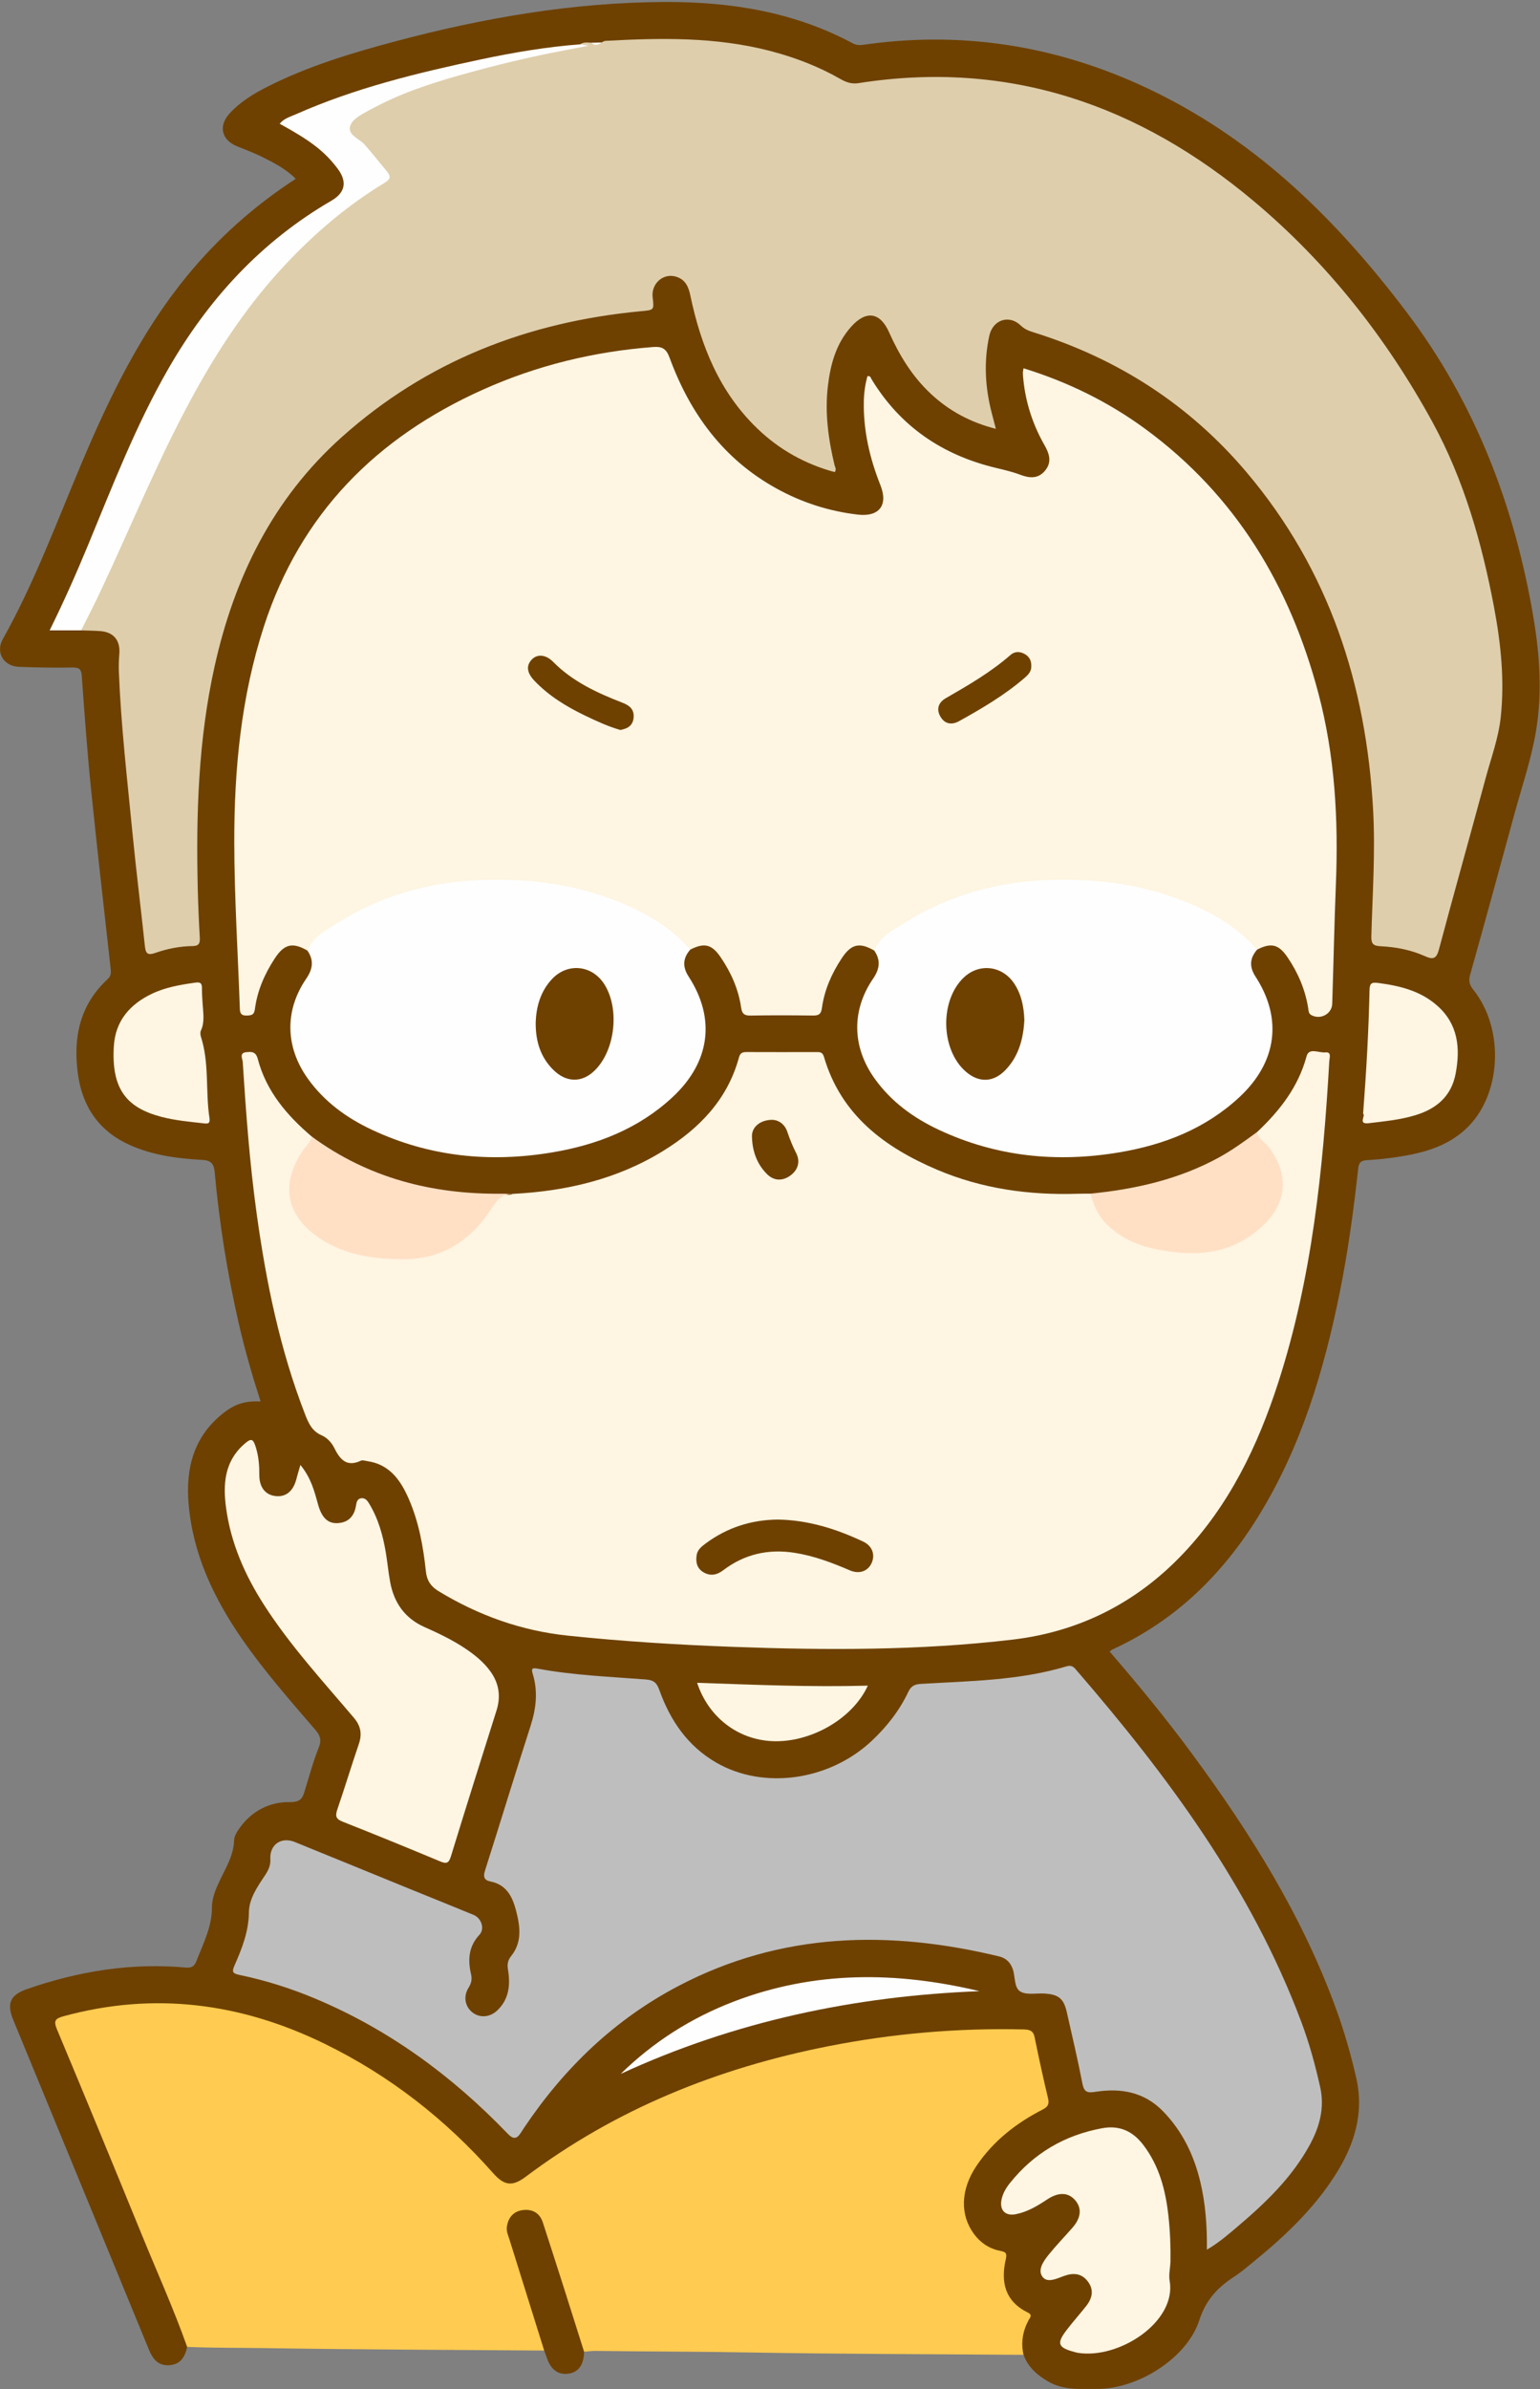
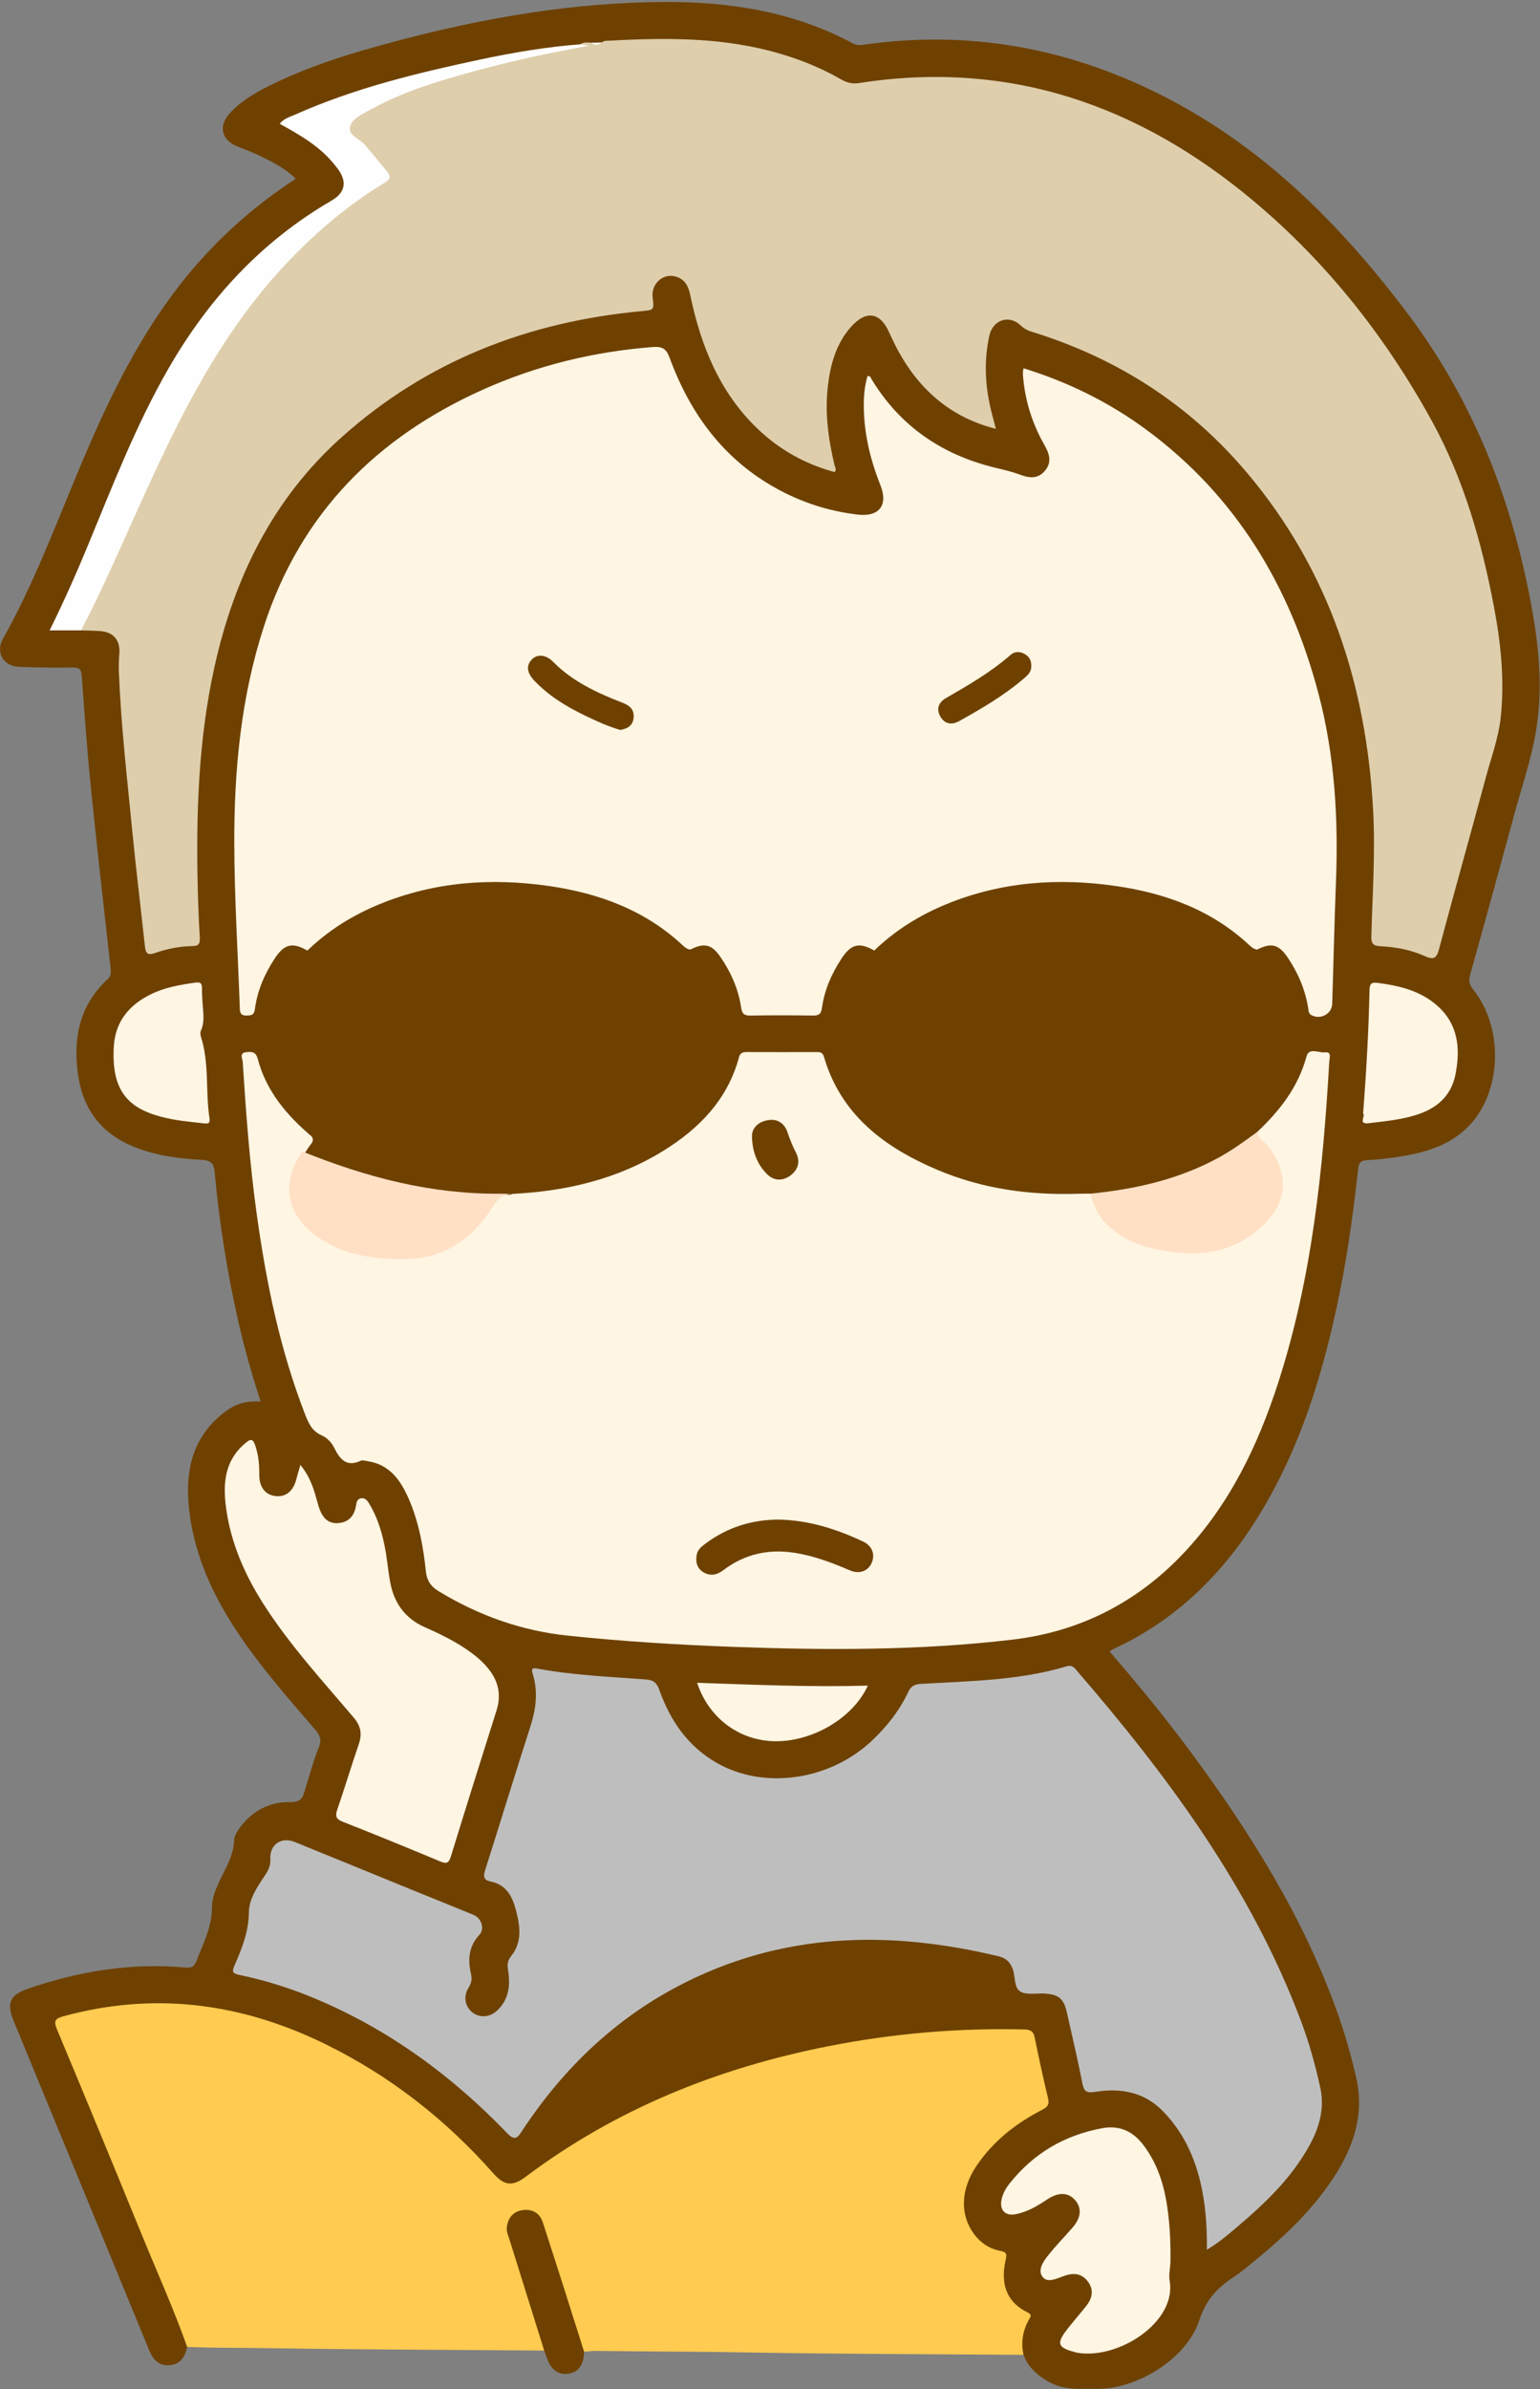
<svg xmlns="http://www.w3.org/2000/svg" version="1.1" x="0" y="0" width="728" height="1129" viewBox="0, 0, 728, 1129">
  <rect x="0" y="0" width="728" height="1129" fill="#808080" stroke="none" />
  <defs>
    <clipPath id="Clip_1">
      <path d="M0.06,0.94 L727.838,0.94 L727.838,1128.94 L0.06,1128.94 z" />
    </clipPath>
  </defs>
  <g id="Layer_1">
    <g clip-path="url(#Clip_1)">
      <path d="M88.472,1109.09 C87.491,1113.93 85.188,1117.54 79.737,1117.76 C74.57,1117.97 72.157,1114.66 70.369,1110.31 C49.036,1058.38 27.628,1006.49 6.261,954.572 C3.037,946.739 4.842,942.744 12.726,940.001 C37.062,931.533 62.013,927.474 87.802,929.82 C90.658,930.079 91.917,929.18 92.919,926.584 C96.072,918.413 100.208,910.602 100.19,901.457 C100.182,897.102 101.887,892.969 103.722,889.056 C106.655,882.802 110.457,876.963 110.663,869.643 C110.722,867.533 112.258,865.263 113.605,863.424 C119.32,855.623 127.751,851.483 136.789,851.643 C142.589,851.746 143.116,849.379 144.266,845.618 C146.305,838.947 148.131,832.176 150.73,825.723 C152.186,822.108 151.18,819.937 148.971,817.367 C136.926,803.352 124.692,789.475 114.191,774.224 C100.902,754.921 91.08,734.182 89.133,710.439 C87.77,693.812 91.582,678.985 105.267,668.043 C111.021,663.442 115.661,662.007 123.185,662.269 C119.218,650.022 115.707,637.796 112.863,625.392 C107.465,601.846 103.687,578.03 101.486,553.986 C101.096,549.724 99.588,548.357 95.552,548.139 C83.715,547.499 72.005,545.945 61.066,540.973 C46.63,534.41 38.884,522.821 36.804,507.404 C34.507,490.374 37.682,474.88 50.905,462.701 C52.545,461.191 52.509,459.615 52.305,457.762 C49.184,429.472 45.905,401.199 43.029,372.884 C41.23,355.171 39.949,337.403 38.666,319.643 C38.439,316.513 37.735,315.393 34.405,315.45 C25.917,315.593 17.416,315.46 8.932,315.133 C1.704,314.855 -2.215,308.337 1.317,302.04 C16.324,275.285 26.873,246.555 38.771,218.422 C51.956,187.25 66.656,156.951 88.302,130.532 C102.985,112.611 120.028,97.366 139.811,84.486 C135.118,79.829 129.549,76.944 123.961,74.175 C120.097,72.26 116.027,70.756 112.026,69.123 C104.685,66.125 103.145,59.497 108.544,53.603 C113.566,48.12 119.816,44.32 126.381,40.994 C145.622,31.247 166.146,25.073 186.873,19.55 C228.665,8.414 271.038,1.096 314.436,0.942 C345.453,0.831 375.419,5.618 403.13,20.49 C405.461,21.741 407.683,21.221 409.93,20.914 C457.86,14.368 503.351,22.452 546.606,43.752 C595.129,67.645 632.247,104.409 664.565,147.014 C697.438,190.351 716.105,239.303 724.999,292.406 C727.954,310.046 729.057,327.988 726.085,345.64 C723.861,358.849 719.45,371.695 715.91,384.675 C709.001,410.006 702.084,435.336 694.98,460.613 C694.149,463.571 694.647,465.437 696.507,467.766 C711.509,486.556 709.765,517.984 692.872,533.59 C683.382,542.356 671.427,545.231 659.11,546.981 C654.83,547.59 650.512,548.014 646.197,548.268 C643.416,548.432 642.369,549.29 642.033,552.361 C639.898,571.882 637.259,591.34 633.368,610.607 C625.856,647.802 615.066,683.813 594.965,716.425 C577.979,743.982 555.718,765.817 525.987,779.453 C525.542,779.657 525.175,780.029 524.551,780.484 C538.058,796.118 551.147,812.04 563.388,828.637 C591.121,866.242 615.771,905.592 631.766,949.822 C635.558,960.308 638.615,971.008 641.108,981.873 C644.982,998.751 640.181,1013.79 631.212,1027.87 C620.88,1044.08 607.082,1057.07 592.283,1069.09 C589.439,1071.4 586.65,1073.82 583.586,1075.8 C575.729,1080.89 570.101,1086.73 566.935,1096.5 C561.092,1114.52 537.833,1128.96 518.748,1128.95 C510.796,1128.94 502.784,1129.71 495.405,1125.39 C490.199,1122.35 485.975,1118.62 483.859,1112.84 C480.377,1108.11 482.279,1103.25 483.853,1098.59 C484.785,1095.83 484.792,1094.16 482.169,1092.29 C474.626,1086.92 472.011,1079.25 473.55,1070.35 C474.161,1066.83 473.514,1065.45 470.036,1064.27 C458.598,1060.38 452.293,1047.93 454.891,1036.15 C457.986,1022.11 467.921,1013.26 478.137,1004.62 C481.813,1001.51 485.909,998.843 490.228,996.666 C493.44,995.047 494.462,992.86 493.585,989.371 C491.597,981.454 489.847,973.474 488.254,965.471 C487.487,961.619 485.646,960.271 481.8,960.247 C466.809,960.156 451.88,960.939 436.932,962.103 C414.103,963.882 391.665,967.774 369.505,973.353 C325.867,984.339 285.669,1002.72 249.44,1029.58 C242.226,1034.92 237.686,1034.26 231.757,1027.57 C203.608,995.801 170.012,971.797 129.924,957.546 C97.99,946.194 65.385,945.168 32.538,953.637 C27.436,954.953 27.086,955.677 29.141,960.622 C44.93,998.621 60.452,1036.73 76.254,1074.72 C80.22,1084.26 84.203,1093.79 87.99,1103.4 C88.702,1105.21 89.793,1107.08 88.472,1109.09" fill="#6E4100" />
    </g>
    <path d="M88.472,1109.09 C82.077,1091.06 74.195,1073.63 66.966,1055.93 C53.762,1023.6 40.451,991.32 26.962,959.111 C25.301,955.145 25.884,953.964 29.98,952.842 C72.934,941.081 114.04,946.544 153.631,965.92 C184.223,980.891 210.572,1001.48 233.115,1026.97 C238.402,1032.94 242.196,1033.42 248.515,1028.68 C291.244,996.592 339.481,977.258 391.605,966.985 C422.08,960.978 452.851,958.32 483.919,959.057 C486.822,959.126 488.478,959.661 489.118,962.833 C491.056,972.448 493.168,982.032 495.434,991.575 C496.096,994.362 495.391,995.637 492.847,996.942 C480.374,1003.34 469.523,1011.81 461.622,1023.53 C454.013,1034.83 453.783,1046.69 460.403,1055.69 C463.52,1059.93 467.633,1062.65 472.668,1063.66 C475.296,1064.19 476.166,1064.64 475.475,1067.63 C472.988,1078.39 475.054,1087.54 485.891,1092.86 C488.279,1094.03 486.877,1095.25 486.246,1096.44 C483.477,1101.63 482.535,1107.07 483.861,1112.84 C440.23,1112.5 396.596,1112.48 352.975,1111.7 C329.165,1111.27 305.358,1111.31 281.552,1110.98 C279.744,1110.95 277.931,1111.24 276.121,1111.37 C272.928,1110.71 273.496,1107.69 272.866,1105.68 C267.494,1088.55 261.99,1071.47 256.634,1054.34 C256.09,1052.6 255.68,1050.76 254.572,1049.29 C252.526,1046.56 249.881,1044.96 246.373,1046.15 C242.824,1047.35 240.961,1049.91 241.196,1053.74 C241.34,1056.07 242.085,1058.3 242.822,1060.51 C247.715,1075.17 252.242,1089.95 256.835,1104.7 C257.441,1106.65 258.908,1108.65 257.256,1110.81 C213.471,1110.48 169.682,1110.37 125.903,1109.68 C113.429,1109.48 100.943,1109.62 88.472,1109.09" fill="#FFCB50" />
    <path d="M257.256,1110.81 C251.806,1093.4 246.345,1075.99 240.92,1058.58 C240.284,1056.54 239.295,1054.52 239.614,1052.3 C240.26,1047.81 242.892,1044.91 247.352,1044.41 C251.747,1043.92 255.166,1045.85 256.611,1050.27 C260.217,1061.31 263.746,1072.38 267.276,1083.44 C270.246,1092.75 273.173,1102.07 276.12,1111.38 C275.979,1117.67 273.386,1121.19 268.451,1121.78 C263.699,1122.34 260.291,1119.71 258.432,1114.06 C258.072,1112.97 257.65,1111.89 257.256,1110.81" fill="#6E4100" />
    <path d="M413.269,449.214 C406.274,445.17 402.36,446.098 397.876,452.905 C393.167,460.053 389.73,467.78 388.563,476.271 C388.129,479.425 386.922,479.962 384.142,479.923 C374.338,479.784 364.53,479.759 354.728,479.935 C351.748,479.989 350.759,478.966 350.339,476.087 C349.074,467.413 345.574,459.57 340.652,452.348 C336.5,446.255 332.946,445.37 326.312,448.763 C324.932,448.554 323.852,447.806 322.863,446.877 C305.02,430.107 283.127,422.114 259.484,418.703 C232.218,414.769 205.367,416.679 179.546,427.241 C166.781,432.463 155.26,439.619 145.302,449.214 C138.294,445.164 134.363,446.097 129.882,452.947 C125.09,460.269 121.626,468.167 120.501,476.882 C120.135,479.716 118.778,479.872 116.545,479.926 C114.079,479.986 113.45,478.927 113.373,476.67 C112.481,450.556 110.798,424.447 110.747,398.334 C110.679,363.622 113.964,329.207 124.797,295.899 C142.102,242.693 177.978,206.69 228.314,184.123 C253.907,172.649 280.763,166.142 308.728,163.991 C313.053,163.658 314.971,164.794 316.536,169.057 C326.186,195.332 341.875,216.863 366.82,230.714 C378.874,237.408 391.786,241.59 405.495,243.185 C415.634,244.364 419.942,238.734 416.212,229.336 C411.131,216.536 408.04,203.343 408.356,189.472 C408.447,185.477 409.024,181.58 410.027,177.828 C411.471,177.416 411.607,178.555 411.938,179.101 C425.541,201.549 445.495,215.056 470.797,221.118 C474.674,222.046 478.594,222.954 482.307,224.363 C486.778,226.059 490.843,226.313 494.085,222.344 C497.331,218.368 496.072,214.418 493.749,210.346 C488.249,200.7 484.849,190.323 483.748,179.235 C483.65,178.243 483.552,177.247 483.546,176.252 C483.542,175.623 483.707,174.994 483.843,174.037 C504.715,180.482 523.882,189.864 541.305,202.632 C584.245,234.099 609.873,276.989 623.289,327.815 C631.052,357.228 632.724,387.204 631.522,417.463 C630.769,436.423 630.384,455.398 629.776,474.364 C629.621,479.208 624.161,482.088 619.848,479.686 C618.49,478.93 618.596,477.478 618.385,476.191 C616.96,467.511 613.568,459.632 608.644,452.384 C604.479,446.253 600.928,445.364 594.278,448.763 C592.899,448.554 591.818,447.806 590.829,446.877 C572.986,430.107 551.093,422.114 527.45,418.703 C500.184,414.769 473.333,416.679 447.512,427.241 C434.748,432.463 423.226,439.619 413.269,449.214" fill="#FEF5E2" />
    <path d="M284.384,20.06 C284.978,19.802 285.561,19.347 286.167,19.314 C312.313,17.876 338.401,17.394 364.056,24.074 C375.706,27.107 386.861,31.357 397.318,37.355 C399.975,38.88 402.595,39.801 405.82,39.294 C477.024,28.102 538.576,49.651 592.772,95.128 C627.617,124.368 655.422,159.74 677.14,199.426 C692.037,226.649 700.562,256.611 706.312,287.17 C709.522,304.229 711.283,321.418 709.452,338.815 C708.399,348.823 704.866,358.208 702.279,367.82 C695.02,394.793 687.426,421.676 680.232,448.666 C679.028,453.184 677.423,453.579 673.482,451.81 C666.908,448.858 659.799,447.515 652.641,447.175 C649.079,447.006 648.182,445.9 648.273,442.501 C648.805,422.695 650.196,402.877 649.125,383.073 C645.91,323.614 628.312,269.379 589.387,223.304 C562.48,191.455 528.763,169.657 489.001,157.179 C486.652,156.441 484.477,155.723 482.528,153.826 C477.111,148.552 469.342,151.043 467.674,158.662 C464.993,170.907 465.69,183.143 468.841,195.252 C469.418,197.472 469.997,199.692 470.769,202.658 C458.698,199.596 448.675,194.167 440.061,186.138 C431.267,177.941 425.134,167.907 420.281,157.003 C416.032,147.455 409.375,146.534 402.32,154.452 C395.245,162.395 392.605,172.083 391.379,182.325 C389.853,195.073 391.557,207.548 394.533,219.919 C394.75,220.821 395.583,221.687 394.59,223.111 C380.66,219.34 368.376,212.522 357.903,202.411 C340.048,185.172 331.307,163.335 326.339,139.625 C325.468,135.466 323.978,132.026 319.472,130.719 C313.461,128.976 307.774,134.033 308.524,140.522 C309.237,146.688 309.218,146.483 302.864,147.084 C249.492,152.132 201.69,170.606 161.438,206.67 C128.978,235.752 110.781,272.908 101.448,314.89 C93.73,349.603 92.643,384.825 93.492,420.184 C93.675,427.836 94.013,435.486 94.452,443.128 C94.605,445.795 94.01,447.057 91.029,447.096 C85.005,447.174 79.064,448.336 73.425,450.33 C69.658,451.662 68.847,450.455 68.486,447.053 C66.584,429.181 64.345,411.342 62.601,393.455 C60.129,368.113 57.188,342.804 56.183,317.338 C56.072,314.524 56.199,311.688 56.411,308.877 C56.886,302.569 53.684,298.692 47.35,298.238 C44.363,298.024 41.362,298.009 38.367,297.903 C37.795,296.303 38.592,294.957 39.251,293.637 C55.327,261.439 68.543,227.902 85.06,195.91 C97.489,171.836 111.748,148.936 129.809,128.68 C144.044,112.716 160.025,98.601 178.15,87.062 C183.178,83.861 183.183,83.5 179.554,78.763 C175.487,73.454 170.96,68.567 165.972,64.132 C163.148,61.621 163.438,59.373 165.967,56.989 C169.141,53.996 172.703,51.589 176.579,49.57 C191.458,41.818 207.347,36.828 223.468,32.558 C240.201,28.125 256.986,23.85 274.209,21.659 C274.87,21.575 274.126,21.885 274.681,21.572 C274.999,21.392 274.31,21.232 274.251,20.944 C275.858,19.86 277.643,20.029 279.43,20.212 C281.1,20.775 282.759,20.984 284.384,20.06" fill="#DECEAC" />
    <path d="M242.358,564.201 C267.632,562.914 291.726,557.332 313.485,543.9 C330.53,533.379 343.907,519.678 349.338,499.682 C349.91,497.575 351.017,497.171 352.898,497.178 C364.057,497.224 375.216,497.216 386.375,497.185 C388.05,497.18 388.947,497.552 389.508,499.457 C397.6,526.973 418.151,542.227 443.022,552.795 C464.168,561.779 486.482,564.878 509.375,564.141 C511.369,564.077 513.366,564.113 515.362,564.102 C516.692,564.693 517.302,565.828 517.734,567.139 C520.649,575.996 527.113,581.662 535.249,585.25 C548.555,591.118 562.624,592.673 576.754,589.344 C587.871,586.724 596.341,579.534 602.539,570.073 C606.24,564.423 605.835,557.993 603.6,551.792 C602.063,547.528 599.536,543.819 596.467,540.455 C595.1,538.956 592.919,537.609 594.293,534.956 C604.969,524.901 613.725,513.715 617.667,499.13 C618.805,494.92 623.497,497.655 626.504,497.337 C629.56,497.014 628.487,499.852 628.399,501.387 C625.458,552.804 620.224,603.879 604.311,653.22 C594.627,683.247 581.159,711.248 559.1,734.433 C537.142,757.51 510.158,771.122 478.751,774.838 C434.865,780.03 390.751,779.89 346.629,778.267 C320.508,777.306 294.44,775.684 268.449,772.971 C246.431,770.673 226.093,763.383 207.195,751.872 C203.56,749.657 201.762,746.737 201.335,742.673 C200.099,730.89 198.003,719.295 193.237,708.354 C189.37,699.477 184.151,691.996 173.562,690.485 C172.579,690.344 171.399,689.923 170.618,690.289 C163.828,693.477 160.696,689.684 157.993,684.215 C156.754,681.708 154.603,679.414 152.041,678.301 C147.426,676.297 145.799,672.458 144.149,668.207 C132.335,637.779 125.858,606.081 121.378,573.891 C118.049,549.977 116.275,525.918 114.742,501.84 C114.645,500.314 112.939,497.558 116.473,497.227 C118.998,496.991 120.935,496.926 121.868,500.47 C125.881,515.722 135.65,527.143 147.381,537.117 C148.759,539.225 146.991,540.534 146.048,541.959 C143.754,545.428 141.445,548.844 139.888,552.765 C136.166,562.141 138.145,570.38 144.585,577.744 C149.874,583.791 156.607,587.67 164.221,590.033 C174.341,593.173 184.768,594.647 195.269,593.534 C211.811,591.78 224.113,583.136 232.027,568.548 C233.573,565.697 235.034,563.999 238.432,564.493 C239.702,564.678 241.089,564.801 242.358,564.201" fill="#FEF5E2" />
    <path d="M570.523,1063.14 C570.649,1051.84 569.877,1041.29 567.382,1030.94 C564.365,1018.41 558.964,1007.21 549.883,997.833 C540.86,988.515 529.783,986.677 517.719,988.561 C514.051,989.134 512.472,988.712 511.695,984.685 C509.52,973.424 506.844,962.261 504.346,951.064 C502.885,944.515 500.498,942.505 493.703,942.101 C489.892,941.875 485.406,942.893 482.448,941.205 C479.33,939.426 480.011,934.336 478.827,930.756 C477.721,927.413 475.579,925.342 472.275,924.545 C420.185,911.993 369.297,913.066 320.753,938.51 C290.604,954.311 266.816,977.193 247.897,1005.31 C247.34,1006.14 246.803,1006.99 246.263,1007.83 C244.318,1010.85 242.753,1011.21 239.894,1008.23 C213.765,981.049 183.898,959.122 148.96,944.468 C137.425,939.631 125.534,935.874 113.301,933.321 C110.25,932.685 109.418,932.1 110.791,928.984 C114.334,920.937 117.565,912.909 117.664,903.711 C117.732,897.378 121.56,891.792 125.101,886.502 C126.701,884.111 127.988,881.693 127.799,878.662 C127.371,871.778 132.871,867.857 139.333,870.48 C157.822,877.985 176.284,885.559 194.762,893.091 C204.464,897.046 214.194,900.931 223.878,904.93 C227.564,906.453 229.284,911.496 226.655,914.31 C221.473,919.857 221.111,926.208 222.669,932.957 C223.253,935.487 222.775,937.317 221.444,939.451 C218.892,943.541 219.872,948.377 223.391,951.067 C226.939,953.778 231.691,953.349 235.17,949.994 C240.676,944.684 241.279,937.972 240.167,931.012 C239.741,928.345 239.921,926.536 241.707,924.291 C246.913,917.743 245.88,910.284 243.939,902.839 C242.219,896.242 239.375,890.66 231.886,889.151 C228.641,888.497 228.382,886.783 229.339,883.782 C236.562,861.131 243.464,838.375 250.773,815.752 C253.411,807.585 254.38,799.541 251.912,791.273 C251.198,788.878 251.104,787.992 254.191,788.567 C271.077,791.715 288.241,792.365 305.317,793.682 C309.216,793.983 310.515,795.38 311.733,798.781 C316.867,813.11 325.091,825.17 338.602,832.972 C361.012,845.912 392.103,841.51 412.157,822.62 C419.256,815.933 425.212,808.371 429.374,799.541 C430.712,796.702 432.437,795.936 435.479,795.756 C458.54,794.396 481.761,794.192 504.169,787.48 C506.14,786.889 507.236,787.407 508.456,788.817 C552,839.165 591.36,892.194 615.067,955.242 C618.876,965.371 621.748,975.788 624.091,986.352 C626.268,996.166 623.791,1005.15 619.123,1013.69 C610.745,1029.01 598.405,1040.88 585.274,1052.02 C580.771,1055.83 576.329,1059.77 570.523,1063.14" fill="#BEBEBE" />
-     <path d="M413.269,449.214 C415.975,442.559 422.227,439.489 427.676,436.08 C448.667,422.949 471.635,416.603 496.519,415.835 C517.511,415.187 537.799,417.615 557.397,424.992 C571.34,430.241 584.268,437.3 594.278,448.763 C590.762,452.806 590.502,456.881 593.497,461.491 C606.438,481.413 603.609,502.027 585.904,518.483 C569.841,533.411 550.317,541.002 529.15,544.571 C499.729,549.532 471.077,546.704 443.831,533.934 C431.784,528.287 421.188,520.597 413.362,509.572 C402.821,494.722 402.455,477.515 412.73,462.494 C415.859,457.921 416.444,453.78 413.269,449.214" fill="#FEFEFE" />
-     <path d="M145.302,449.214 C148.009,442.559 154.261,439.488 159.709,436.08 C180.701,422.949 203.668,416.603 228.552,415.835 C249.544,415.187 269.833,417.615 289.43,424.992 C303.374,430.241 316.301,437.3 326.312,448.763 C322.796,452.806 322.535,456.881 325.53,461.491 C338.472,481.413 335.643,502.027 317.937,518.483 C301.875,533.411 282.351,541.002 261.184,544.571 C231.763,549.532 203.111,546.704 175.865,533.934 C163.817,528.287 153.222,520.598 145.395,509.572 C134.854,494.722 134.489,477.516 144.764,462.495 C147.892,457.921 148.478,453.78 145.302,449.214" fill="#FEFEFE" />
    <path d="M142.007,692.297 C147.1,698.505 148.65,704.828 150.375,711.042 C152.045,717.059 154.892,720.042 159.571,719.798 C164.88,719.523 167.574,716.319 168.332,711.245 C168.564,709.694 169.033,708.201 170.87,708.017 C172.602,707.844 173.638,709.14 174.412,710.406 C178.82,717.612 181.042,725.592 182.41,733.837 C183.172,738.43 183.595,743.083 184.442,747.658 C186.256,757.453 191.406,764.788 200.696,768.919 C207.23,771.825 213.685,774.89 219.66,778.859 C224.257,781.912 228.544,785.32 231.816,789.848 C235.906,795.507 236.828,801.634 234.728,808.297 C227.486,831.277 220.219,854.249 213.155,877.284 C212.167,880.503 211.075,880.906 208.102,879.665 C192.774,873.27 177.404,866.97 161.953,860.878 C158.619,859.564 158.455,858.021 159.494,854.996 C162.999,844.79 166.111,834.448 169.611,824.241 C171.231,819.517 170.592,815.687 167.313,811.816 C152.58,794.422 137.098,777.599 124.743,758.327 C115.777,744.341 109.15,729.309 106.89,712.726 C105.391,701.724 105.982,690.991 115.091,682.763 C118.809,679.404 119.702,679.648 121.111,684.542 C122.27,688.565 122.621,692.701 122.582,696.893 C122.528,702.702 125.314,706.366 130.07,706.984 C135.103,707.638 138.677,704.719 140.144,698.821 C140.606,696.96 141.193,695.131 142.007,692.297" fill="#FEF5E2" />
    <path d="M274.251,20.944 C275.218,21.096 276.185,21.248 278.275,21.577 C268.162,23.586 259.062,25.211 250.052,27.236 C240.826,29.31 231.642,31.608 222.522,34.109 C206.807,38.417 191.231,43.162 176.771,50.915 C176.184,51.229 175.58,51.511 175.001,51.837 C171.362,53.888 166.699,55.955 165.553,59.545 C164.179,63.853 169.924,65.503 172.415,68.388 C176.001,72.54 179.462,76.779 182.929,81.026 C185.004,83.568 184.387,84.832 181.779,86.41 C163.868,97.247 148.136,110.764 133.931,126.067 C118.015,143.214 104.973,162.444 93.545,182.794 C75.929,214.163 62.548,247.554 47.236,280.023 C44.398,286.039 41.329,291.946 38.367,297.903 C33.573,297.903 28.778,297.903 23.464,297.903 C30.053,284.568 35.963,271.273 41.528,257.823 C53.204,229.606 64.19,201.077 79.452,174.485 C98.457,141.372 123.463,114.123 156.705,94.82 C163.35,90.962 164.206,85.701 159.46,79.494 C153.343,71.492 146.778,66.416 132.224,58.491 C134.177,55.994 137.098,55.233 139.705,54.075 C167.81,41.59 197.496,34.398 227.42,28.049 C242.886,24.768 258.464,22.15 274.251,20.944" fill="#FEFEFE" />
    <path d="M553.313,1068.99 C553.157,1071.98 552.441,1075.06 552.933,1077.94 C556.246,1097.32 528.789,1115.15 509.312,1111.85 C508.985,1111.8 508.667,1111.69 508.345,1111.61 C499.949,1109.44 499.239,1107.52 504.516,1100.73 C507.373,1097.05 510.468,1093.56 513.365,1089.91 C516.33,1086.18 517.333,1082.15 514.159,1078.05 C511.174,1074.21 507.284,1074.01 502.928,1075.58 C499.563,1076.79 495.096,1079.1 492.778,1075.91 C490.401,1072.64 493.311,1068.53 495.705,1065.55 C499.242,1061.15 503.201,1057.08 506.928,1052.83 C511.046,1048.13 511.504,1043.62 508.336,1039.86 C505.048,1035.97 500.391,1035.83 494.97,1039.44 C490.389,1042.49 485.699,1045.29 480.184,1046.38 C475.331,1047.33 472.491,1044.6 473.411,1039.68 C473.973,1036.67 475.511,1034.05 477.379,1031.71 C488.629,1017.61 503.216,1009.04 520.919,1005.76 C529.096,1004.24 535.426,1007.02 540.486,1013.67 C548.036,1023.58 550.988,1035.02 552.334,1047.06 C553.148,1054.34 553.434,1061.65 553.313,1068.99" fill="#FEF5E2" />
-     <path d="M242.358,564.201 C236.032,564.14 234.087,568.723 230.914,573.275 C221.564,586.691 208.652,594.855 191.645,595.033 C177.327,595.183 163.447,593.342 151.187,585.221 C135.318,574.709 132.431,559.88 142.862,544.137 C144.396,541.821 146.759,540.021 147.381,537.117 C174.021,556.691 204.235,564.416 236.871,564.127 C238.7,564.111 240.529,564.175 242.358,564.201" fill="#FFE0C5" />
+     <path d="M242.358,564.201 C236.032,564.14 234.087,568.723 230.914,573.275 C221.564,586.691 208.652,594.855 191.645,595.033 C177.327,595.183 163.447,593.342 151.187,585.221 C135.318,574.709 132.431,559.88 142.862,544.137 C174.021,556.691 204.235,564.416 236.871,564.127 C238.7,564.111 240.529,564.175 242.358,564.201" fill="#FFE0C5" />
    <path d="M594.293,534.956 C594.825,538.441 598.13,539.797 599.957,542.298 C610.444,556.657 607.94,570.597 594.026,581.81 C579.829,593.252 564.077,593.698 547.471,590.527 C537.878,588.695 529.22,584.989 522.299,577.623 C518.596,573.682 516.985,568.958 515.362,564.102 C536.626,562.003 557.172,557.395 576.136,547.043 C582.556,543.538 588.406,539.233 594.293,534.956" fill="#FFE0C5" />
    <path d="M95.731,473.657 C96.065,478.857 96.835,482.999 94.978,487.012 C94.606,487.816 94.682,489.022 94.969,489.908 C99.03,502.452 97.07,515.615 99.021,528.362 C99.434,531.063 98.233,531.088 96.321,530.869 C89.551,530.093 82.738,529.516 76.133,527.758 C60.253,523.534 52.464,515.064 53.838,494.151 C54.605,482.471 61.38,474.613 71.744,469.661 C78.284,466.536 85.298,465.345 92.403,464.36 C95.118,463.984 95.503,465.041 95.475,467.265 C95.444,469.754 95.667,472.245 95.731,473.657" fill="#FEF5E2" />
    <path d="M644.379,526.294 C645.887,506.473 647.009,487.198 647.41,467.893 C647.48,464.519 648.536,464.142 651.497,464.527 C661.711,465.855 671.486,468.234 679.442,475.276 C689.331,484.028 690.385,495.309 688.13,507.341 C686.134,517.996 679.14,523.963 669.114,527.013 C661.892,529.21 654.436,529.907 647.007,530.803 C641.737,531.439 645.732,527.171 644.379,526.294" fill="#FEF5E2" />
-     <path d="M293.411,980.078 C308.873,964.948 326.682,953.639 346.795,945.919 C384.93,931.281 423.736,931.599 463.023,940.975 C404.012,943.28 347.274,955.208 293.411,980.078" fill="#FEFEFE" />
    <path d="M410.252,796.59 C403.077,812.314 383.124,823.69 364.93,822.822 C348.679,822.046 334.821,811.378 329.551,795.25 C356.468,796.175 383.227,797.335 410.252,796.59" fill="#FEF5E2" />
    <path d="M284.384,20.06 C282.772,21.397 281.128,21.694 279.43,20.212 C281.081,20.161 282.732,20.11 284.384,20.06" fill="#FBFAF7" />
    <path d="M293.289,344.981 C287.544,343.337 282.125,340.842 276.744,338.257 C267.856,333.985 259.506,328.923 252.636,321.707 C249.037,317.928 248.626,314.548 251.43,311.642 C254.033,308.945 258.071,309.313 261.475,312.767 C270.696,322.121 282.281,327.438 294.253,332.094 C297.46,333.341 299.8,335.072 299.548,338.952 C299.365,341.785 297.936,343.58 295.281,344.449 C294.655,344.653 294.008,344.791 293.289,344.981" fill="#6E4100" />
    <path d="M487.511,314.743 C487.625,317.172 486.22,318.737 484.527,320.203 C475.042,328.418 464.299,334.732 453.397,340.792 C449.781,342.801 446.45,342.121 444.439,338.436 C442.541,334.958 443.753,331.874 447.1,329.949 C457.769,323.813 468.403,317.661 477.724,309.491 C479.57,307.874 481.984,307.75 484.29,309.013 C486.515,310.232 487.584,312.092 487.511,314.743" fill="#6E4100" />
    <path d="M367.714,718.11 C382.085,718.34 395.306,722.52 408.029,728.51 C412.426,730.58 413.873,734.842 411.941,738.855 C410.143,742.589 406.123,743.99 401.747,742.111 C393.342,738.501 384.864,735.275 375.74,733.837 C363.257,731.87 351.975,734.393 341.906,742.048 C338.79,744.417 335.571,744.983 332.232,742.817 C329.371,740.961 328.829,738.04 329.33,734.884 C329.728,732.375 331.589,730.896 333.466,729.495 C343.66,721.883 355.165,718.231 367.714,718.11" fill="#6E4100" />
    <path d="M365.261,529.209 C368.045,529.325 370.938,531.194 372.168,534.818 C373.343,538.282 374.655,541.604 376.34,544.874 C378.411,548.894 377.311,552.816 373.672,555.497 C370.055,558.164 365.973,558.148 362.724,554.987 C357.74,550.14 355.598,543.804 355.471,536.994 C355.386,532.492 359.542,529.139 365.261,529.209" fill="#6E4100" />
    <path d="M484.249,482.125 C483.76,490.55 481.758,498.833 475.487,505.481 C469.731,511.584 462.779,511.853 456.523,506.393 C444.615,495.998 444.163,472.743 455.659,461.9 C462.912,455.06 473.758,456.318 479.381,464.711 C482.82,469.843 484.018,475.65 484.249,482.125" fill="#6E4100" />
    <path d="M253.243,482.989 C253.503,476.11 255.334,468.617 261.003,462.622 C268.241,454.968 279.586,456.007 285.407,464.713 C293.071,476.173 290.993,496.199 281.137,505.88 C275.054,511.855 267.545,511.667 261.356,505.384 C255.85,499.795 253.093,492.582 253.243,482.989" fill="#6E4100" />
  </g>
</svg>